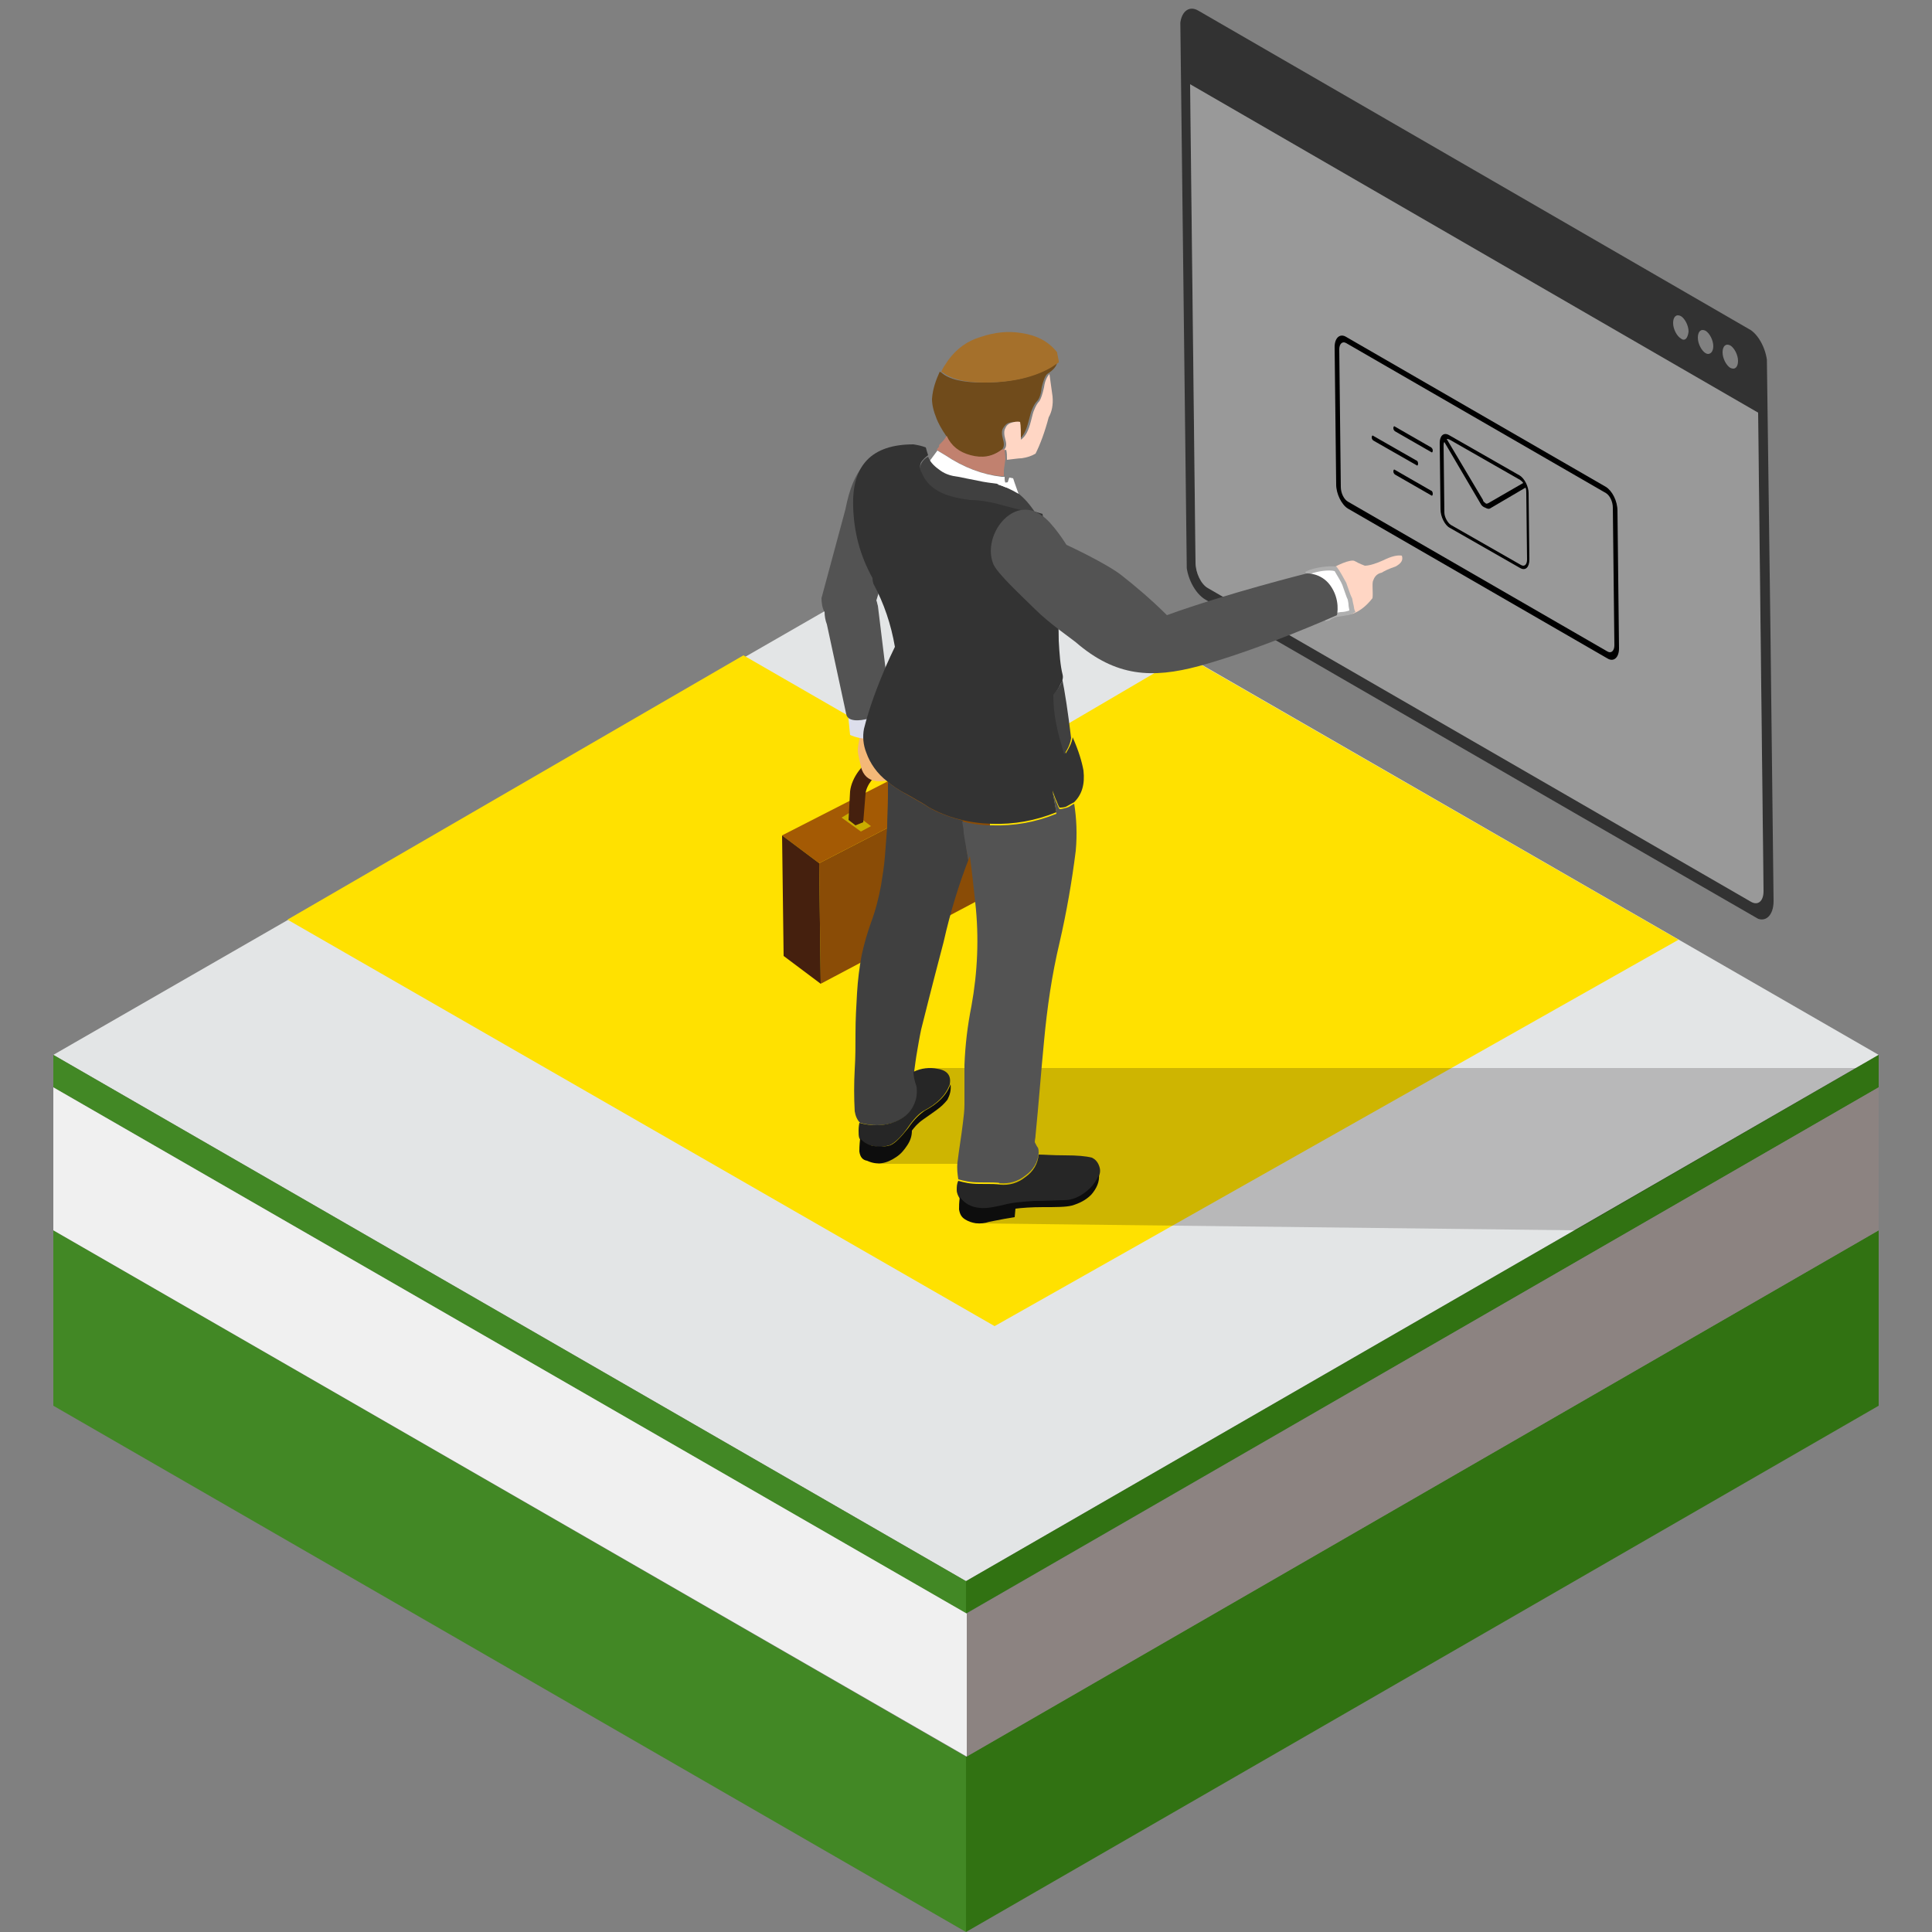
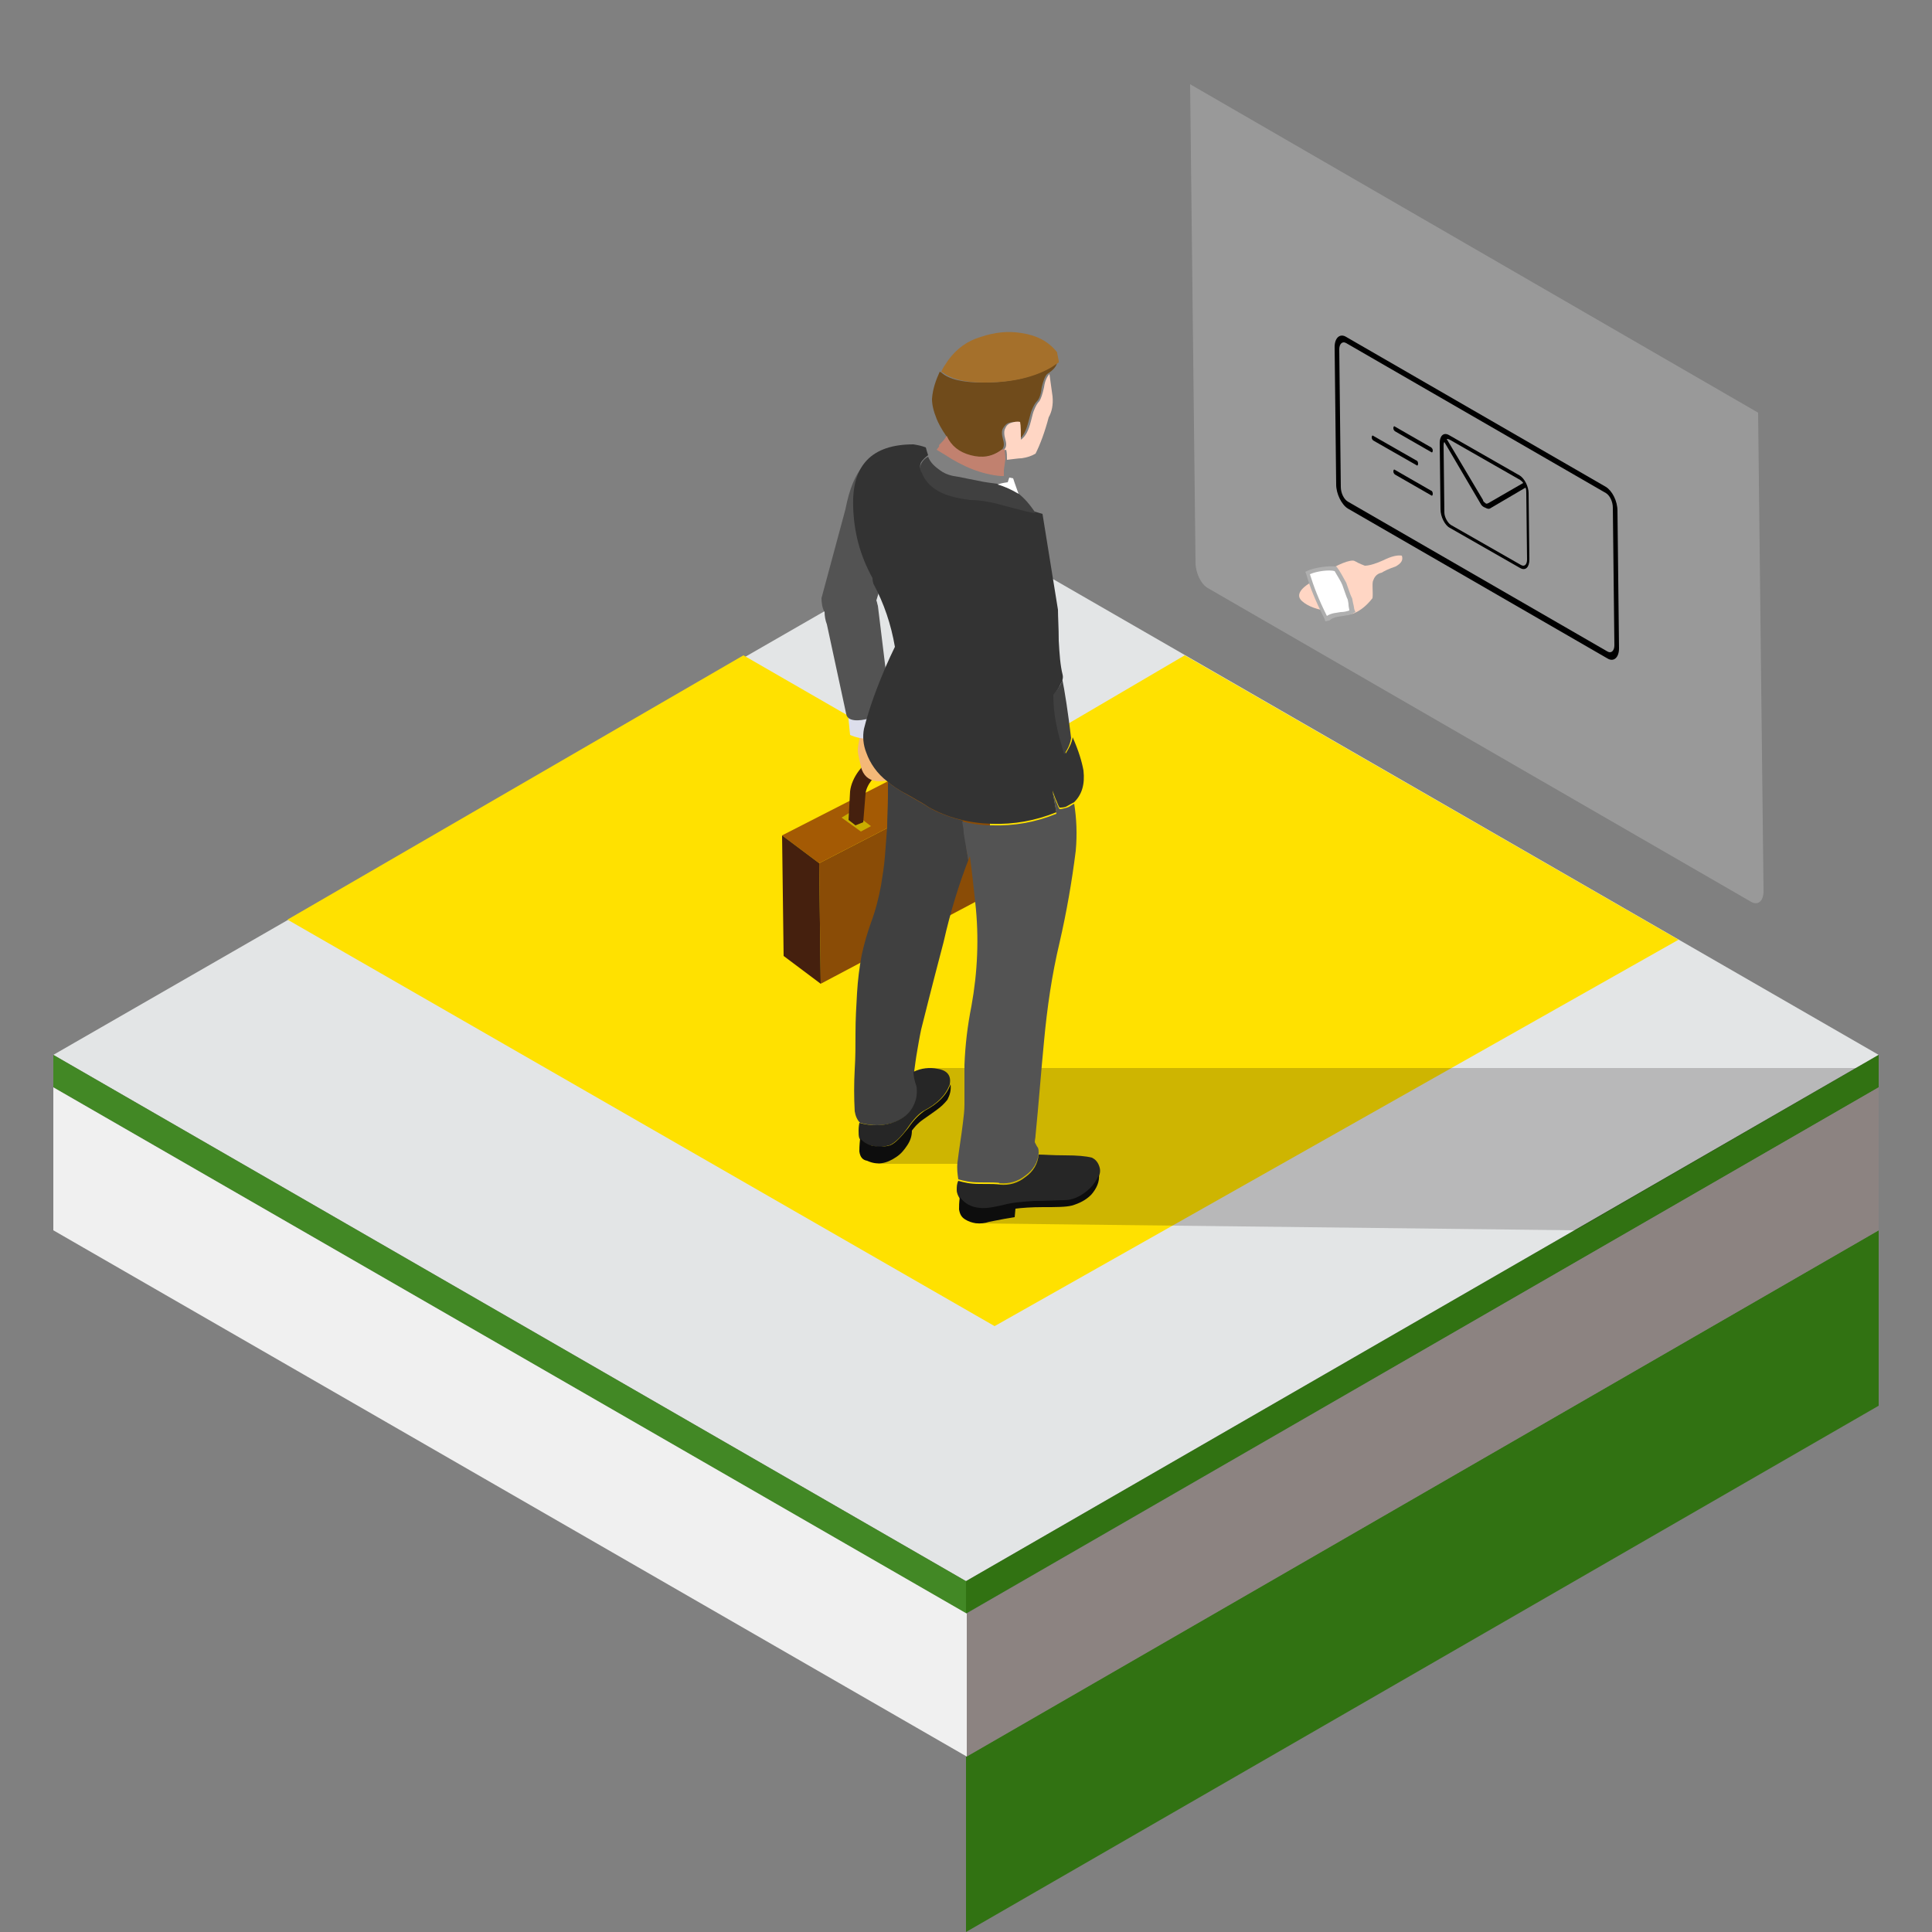
<svg xmlns="http://www.w3.org/2000/svg" xmlns:xlink="http://www.w3.org/1999/xlink" viewBox="0 0 250 250">
  <rect x="0" y="0" width="250" height="250" fill="#808080" stroke="none" />
  <style>.st0{display:none}.st1{display:inline;fill:#428825}.st2{fill:#e3e5e6}.st3{fill:#428825}.st4{fill:#317212}.st5{fill:#8c8381}.st6{fill:#f0f0f0}.st7{fill:#f9be00}.st8{fill:#ffe100}.st9{opacity:.2;fill:#0c0506}.st10{fill:#fff}.st10,.st11,.st12{fill-rule:evenodd;clip-rule:evenodd}.st11{fill:#6f6f6f}.st12{opacity:.2;fill:#0c0506}.st13{fill:#5a6771}.st13,.st14,.st15,.st16,.st17,.st18{fill-rule:evenodd;clip-rule:evenodd}.st14{fill:#a2a9ae}.st15{fill:#dde4ed}.st16{fill:#d2d2d2}.st17{fill:#dcdcdc}.st18{fill:#b5bec4}.st19{opacity:.2}.st20{fill-rule:evenodd;clip-rule:evenodd;fill:#191919}.st21{fill:#323232}.st22{stroke:#323232}.st22,.st23,.st24{fill:none;stroke-width:.5;stroke-miterlimit:10}.st23{stroke:url(#SVGID_1_)}.st24{stroke:url(#SVGID_2_)}.st25{enable-background:new}.st26{clip-path:url(#SVGID_4_)}.st27{opacity:.2;fill:#fff}.st28{fill:#8a4c06}.st29{fill:#a45a04}.st30{fill:#45200e}.st31{fill:#caad00}.st32{fill:#f4b878}.st33{fill:#dcdeeb}.st34{fill:#535353}.st35{fill:#704b1b}.st35,.st36,.st37{fill-rule:evenodd;clip-rule:evenodd}.st36{fill:#a5702b}.st37{fill:#ffd6c4}.st38{fill:#c1816f}.st38,.st39,.st40,.st41,.st42,.st43{fill-rule:evenodd;clip-rule:evenodd}.st39{fill:#333}.st40{fill:#404040}.st41{fill:#535353}.st42{fill:#262626}.st43{fill:#0d0d0d}.st44{fill:#afafaf}.st45{clip-path:url(#SVGID_6_)}.st46{fill:none;stroke:url(#SVGID_7_);stroke-width:.5;stroke-miterlimit:10}.st47{fill:#fff}.st48{fill:#005394}.st49{fill:#453946}.st50{clip-path:url(#SVGID_9_)}.st51{fill:#4ca3d8}.st52{fill:#3d8ec1}.st53{fill:#41abe1}.st54{fill:#dfe5ea}.st55{clip-path:url(#SVGID_11_)}.st56,.st57{fill:none;stroke:url(#SVGID_12_);stroke-width:.5;stroke-miterlimit:10}.st57{stroke:url(#SVGID_13_)}.st58{fill:#f1f5f6}.st58,.st59,.st60{fill-rule:evenodd;clip-rule:evenodd}.st59{fill:#f0f0f0}.st60{fill:#f9f9f9}.st61,.st62{fill:none;stroke:url(#SVGID_14_);stroke-width:.5;stroke-miterlimit:10}.st62{stroke:url(#SVGID_15_)}.st63{clip-path:url(#SVGID_17_)}.st64{clip-path:url(#SVGID_19_)}.st65{clip-path:url(#SVGID_21_)}.st66{clip-path:url(#SVGID_23_)}.st67{clip-path:url(#SVGID_25_)}.st68{clip-path:url(#SVGID_27_)}.st69{clip-path:url(#SVGID_29_)}.st70{clip-path:url(#SVGID_31_)}.st71{clip-path:url(#SVGID_33_)}</style>
  <g id="_x30_1_x5F_Text">
    <path class="st2" d="M125 204.6L6.9 136.5l118.2-68 118 68z" />
    <path class="st3" d="M6.9 136.5v4.2L125 208.8v-4.2z" />
    <path class="st4" d="M125 204.6l118.1-68.1v4.2L125 208.8z" />
-     <path class="st3" d="M6.9 159.2v22.7L125 250v-22.7z" />
+     <path class="st3" d="M6.9 159.2v22.7v-22.7z" />
    <path class="st4" d="M125 227.3V250l118.1-68.1v-22.7z" />
    <path class="st5" d="M243.1 140.7v18.5l-118 68.1v-18.5z" />
    <path class="st6" d="M125.1 227.3v-18.5L6.9 140.7v18.5z" />
    <path class="st8" d="M217.2 121.6l-63.9-36.8-28.3 16.6-28.8-16.6-59 34.2 91.5 52.6z" />
    <path class="st9" d="M240.2 138.2H120.4l-6.8 12.4h17.3l-4.8 7.7 77.8.9z" />
    <g class="st25">
      <defs>
-         <path id="SVGID_5_" class="st25" d="M153.6 76.3L152.7 0l75.9 43.9 1 76.2z" />
-       </defs>
+         </defs>
      <clipPath id="SVGID_1_">
        <use xlink:href="#SVGID_5_" overflow="visible" />
      </clipPath>
      <g clip-path="url(#SVGID_1_)">
-         <path class="st21" d="M156.3 76.1c-.9-.5-1.6-2-1.6-3.3l-.7-61.9 73.5 42.5.7 61.9c0 1.3-.7 1.9-1.6 1.4l-70.3-40.6m61.2-32.3c-.5-.3-1-1.2-1-2s.4-1.2 1-.9c.5.3 1 1.2 1 2-.1.9-.5 1.3-1 .9m3.2 1.9c-.5-.3-1-1.2-1-2s.4-1.2 1-.9c.5.3 1 1.2 1 2s-.5 1.2-1 .9m3.2 1.9c-.5-.3-1-1.2-1-2s.4-1.2 1-.9c.5.3 1 1.2 1 2s-.4 1.2-1 .9m2.3-5.1L155.1 1.4c-1.3-.8-2.4.2-2.4 2.1l.8 69.2c0 1.9 1.1 4.1 2.5 4.9l71.1 41.1c1.3.8 2.4-.2 2.4-2.1l-.8-69.2c0-2-1.1-4.2-2.5-4.9" />
-       </g>
+         </g>
    </g>
    <path class="st27" d="M156.3 76.1c-.9-.5-1.6-2-1.6-3.3l-.7-61.9 73.5 42.5.7 61.9c0 1.3-.7 1.9-1.6 1.4l-70.3-40.6" />
    <path d="M185.2 63.5l-4.7-2.7c-.1-.1-.2 0-.2.2s.1.3.2.4l4.7 2.7c.1.1.2 0 .2-.2s-.1-.4-.2-.4m-1.9-3.9l-5.6-3.2c-.1-.1-.2 0-.2.2s.1.3.2.4l5.6 3.2c.1.1.2 0 .2-.2s-.1-.4-.2-.4m1.9-1.7l-4.7-2.7c-.1-.1-.2 0-.2.2s.1.3.2.4l4.7 2.7c.1.1.2 0 .2-.2s-.1-.3-.2-.4m7 7.8c.2.1.4.2.6.1l4.6-2.7c.1.2.1.4.1.7l.1 8.6c0 .6-.3 1-.8.7l-9.1-5.2c-.4-.3-.8-1-.8-1.6l-.1-8.6c0-.2 0-.4.1-.5l4.7 8c.1.2.3.4.6.5m0-.6c-.1-.1-.3-.2-.3-.4l-4.7-7.9c.1 0 .2 0 .4.1l9.1 5.2c.1.1.3.2.4.4l-4.5 2.6c-.2.1-.3.1-.4 0m4.4-3.6l-9.1-5.2c-.7-.4-1.2.1-1.2 1l.1 8.6c0 1 .6 2.1 1.2 2.4l9.1 5.2c.7.4 1.2-.1 1.2-1.1l-.1-8.6c0-.8-.5-1.9-1.2-2.3" />
    <path d="M174.4 64.9c-.5-.3-.9-1.1-.9-1.9l-.2-17.8c0-.7.4-1.1.9-.8l33.6 19.4c.5.3.9 1.1.9 1.9l.2 17.8c0 .7-.4 1.1-.9.8l-33.6-19.4m33.4-1.9l-33.6-19.4c-.8-.5-1.5.1-1.5 1.3l.2 17.8c0 1.2.7 2.6 1.5 3.1L208 85.2c.8.5 1.5-.1 1.5-1.3l-.2-17.8c0-1.3-.7-2.6-1.5-3.1" />
    <path class="st28" d="M128.1 100.3v15.4l-21.9 11.6-.2-15.6z" />
    <path class="st29" d="M128.1 100.3l-4.8-3.5-22.1 11.3 4.8 3.6z" />
    <path class="st30" d="M101.2 108.1l.2 15.6 4.8 3.6-.2-15.6z" />
    <path class="st31" d="M120.2 102.2l-2.5-1.8-1.5.6 2.5 1.8zm-7.5 4.7l-2.5-1.9-1.3.8 2.5 1.8z" />
    <path class="st30" d="M109.8 106.1l.9.7 1-.4.3-3.7c.1-1.1 1.2-2.5 2.3-3l2.3-1c.4-.2.6-.2.7-.1.1.1.2.3.1.7l-.3 2.2.9.7 1-.5.3-2.2c.1-1.1-.2-2-.9-2.5s-1.7-.6-2.7-.1l-2.3 1c-1.7.7-3.2 2.7-3.4 4.5l-.2 3.7z" />
    <path class="st32" d="M113.9 93.4l.4 1.4s2 .5 3.3 2c1.3 1.4 2.1 1.1 1.2 1.9 0 0-.9.5-2.3-.6 0 0-.4-.2.3 1.3 0 0 .5.9-1.2 1.4-1.3.4-3.6.8-4.2-1.6-.5-2.3-.5-1.8-.2-3.6l.2-1.7 2.5-.5z" />
    <path class="st33" d="M109.7 92.1l.3 3s3.5 1.7 5.3-1.2l-.7-3.3c.1 0-2.9 2.4-4.9 1.5z" />
    <path class="st34" d="M106.3 77.4l3.1-11.5c2.1-11 8.6-6 8.5-3.1l-4.5 14.9c.1.2.1.4.2.7l1.5 12.3c.3 1.8-5.3 3.6-5.6 1.7L107 80.8c-.2-.5-.3-1.1-.3-1.6-.3-.5-.4-1.2-.4-1.8z" />
    <path class="st35" d="M136.8 46.9c-.3.2-.5.4-.9.6-2.2 1.3-5.1 2-8.7 2-2.6 0-4.4-.4-5.4-1.3-.1 0-.1-.1-.2-.1-.5 1.1-.9 2.2-1 3.5 0 .8.2 1.6.6 2.6.2.5.6 1.3 1.3 2.3.6 1.3 1.6 2.2 3.1 2.5 1.5.4 2.8.1 3.9-.7.4-.3.5-.7.3-1.4s-.2-1.2 0-1.5c.2-.3.4-.6.8-.7.3-.1.7-.1 1.1-.1 0 .5.1 1.3.1 2.3.6-.4 1-1.2 1.3-2.4.2-.7.3-1.2.4-1.4.2-.5.4-.9.7-1.2.3-.3.5-.9.6-1.8.2-.8.4-1.4.7-1.7.8-.5 1.2-1 1.3-1.5z" />
    <path class="st36" d="M121.8 48.1s.1.1.2.1c1 .8 2.7 1.3 5.4 1.3 3.6 0 6.5-.7 8.7-2l.9-.6v-.2l-.2-1v-.1c-1.1-1.4-2.6-2.2-4.6-2.5-1.8-.3-3.5-.1-5.3.5-1.7.5-3.1 1.5-4.2 3-.4.6-.7 1-.9 1.5z" />
    <path class="st37" d="M135.8 48.4c-.3.3-.6.9-.7 1.7-.2.9-.4 1.5-.6 1.8-.3.3-.5.7-.7 1.2-.1.2-.2.6-.4 1.4-.3 1.2-.7 2-1.3 2.4 0-1 0-1.8-.1-2.3-.4-.1-.8 0-1.1.1-.4.1-.7.4-.8.7-.2.3-.2.8 0 1.5s.1 1.1-.3 1.4l.4-.1c.1.4.1.8.1 1.3.9-.1 1.5-.2 1.9-.2.7-.1 1.3-.3 1.8-.6.6-1.2 1.2-2.8 1.7-4.7.4-.7.6-1.6.5-2.7-.2-1.3-.3-2.3-.4-2.9z" />
    <path class="st38" d="M121.2 58.2c.3.2.7.4 1 .6 2.4 1.6 4.9 2.6 7.3 2.8h.4v-.7c0-.2.1-.7.2-1.5 0-.4-.1-.9-.1-1.3l-.4.1c-1.2.9-2.5 1.1-4 .7-1.5-.4-2.5-1.2-3.1-2.5l-.2.3c-.1.2-.4.5-.8.9.1.2-.1.3-.3.6z" />
-     <path class="st10" d="M130 61.9v-.2h-.4c-2.5-.3-4.9-1.2-7.3-2.8-.3-.2-.7-.4-1-.6-.5.7-1.4 1.9-2.8 3.7 1.5 1.2 2.3 1.9 2.5 2.3 0 0 0 .1.1.1s.1.1.2.1h.1c.4.1 1.3.1 2.5 0h.3c2-.3 3.3-.5 4-.8.7-.3 1.4-.2 2 .1 0-.3 0-.7-.1-1.2v-.1c-.1-.3-.1-.4-.1-.6z" />
    <path class="st39" d="M113 75.5c1.4 2.6 2.3 5.3 2.8 8.2-.4.8-.8 1.7-1.2 2.6-1.1 2.6-2.1 5.2-2.8 8-.2 1-.1 2.1.3 3.1.5 1.4 1.4 2.7 2.7 3.7.6.5 1.4 1.1 2.6 1.7 1.4.8 2.3 1.3 2.7 1.6 2.5 1.4 5.2 2.1 8.2 2.2 2.9.1 5.7-.4 8.4-1.5-.2-1.2-.4-2.1-.5-2.8.1.3.2.6.4 1.1.2.4.3.8.5 1.1.3 0 .7 0 1-.2.2-.1.5-.3.9-.5 1-1 1.4-2.3 1.2-4.1-.2-1.1-.6-2.5-1.4-4.3-.1.7-.4 1.3-.9 2.1-.4-1.4-.8-2.7-1-3.8-.3-1.4-.4-2.7-.4-3.9.3-.5.6-.9.7-1.2.3-.5.4-.9.3-1.3-.3-1.2-.4-2.6-.5-4.4 0-1.7-.1-3-.1-4l-2-12.4c-1.6-.5-3.2-.9-5-1.4-1.7-.4-3.1-.7-4.3-.7-1.6-.2-2.8-.5-3.7-.9-1.3-.6-2.2-1.4-2.6-2.5-.3-.4-.3-.8-.1-1.2.2-.3.5-.6.9-.9-.1-.3-.2-.6-.3-1-.5-.2-1-.3-1.6-.4-5.4 0-8 2.7-7.8 8.1.1 3.3.9 6.3 2.5 9.2 0 .4.1.6.1.7z" />
    <path class="st40" d="M124 61.7c-.8-.1-1.6-.3-2.3-.8-.7-.5-1.3-1-1.6-1.8-.4.2-.7.5-.9.9-.2.4-.2.8.1 1.2.4 1.1 1.3 2 2.6 2.6.9.4 2.1.7 3.6.9 1.1 0 2.6.2 4.3.7 2.3.6 3.7 1 4.2 1-.7-1.1-1.5-2-2.3-2.6-1.1-.6-2-.9-2.7-1.2-.7-.1-1.6-.2-2.5-.4-.6-.1-1.4-.3-2.5-.5z" />
    <path class="st10" d="M130.6 61.8l-.2.6c-.7.1-1.1.2-1.3.3.8.2 1.7.6 2.7 1.2-.1-.3-.3-.8-.5-1.4l-.2-.6-.5-.1z" />
    <path class="st40" d="M137.1 88.8c-.2.3-.4.6-.8 1.1 0 1.2.1 2.5.4 3.9.2 1.1.6 2.4 1 3.8.5-.7.8-1.4.9-2.1-.4-3.3-.8-6-1.2-7.9.1.3 0 .7-.3 1.2zm-11.8 22.5c-.2-1.1-.3-2.3-.5-3.6-.1-.5-.2-1.1-.2-1.5-1.5-.4-3-.9-4.4-1.7-.4-.3-1.3-.8-2.7-1.6-1.1-.6-2-1.2-2.6-1.7v1.7c0 1.4-.1 2.8-.1 4.1l-.3 3.9c-.1 1.2-.3 2.5-.5 3.7-.3 1.6-.7 3.2-1.3 4.8-.5 1.4-.9 2.8-1.2 4.2-.3 1.6-.5 3.2-.6 4.9-.1 1.7-.2 3.4-.2 5.2 0 1.6 0 3.1-.1 4.7-.1 1.8-.1 3.6 0 5.4.1.6.3 1.1.7 1.5 1.5.4 2.9.4 4.2 0 1.5-.5 2.5-1.3 3-2.7.2-.5.3-1.2.2-2-.2-.9-.3-1.5-.4-2 .1-.7.2-1.6.4-2.7.3-1.8.5-2.7.5-2.7 1.4-5.6 2.4-9.4 2.9-11.3.9-4 2-7.5 3.2-10.6z" />
    <path class="st41" d="M125.3 111.3c.1-.2.1-.3.2-.5.3 2.2.5 4.2.7 6 .5 4.5.3 9-.5 13.4-.5 2.5-.8 5-.9 7.6v5.1c0 .8-.1 1.6-.2 2.4-.2 1.7-.5 3.4-.7 5.1-.1.8 0 1.5.1 2.2.7.2 1.5.4 2.7.4 1.5 0 2.4 0 2.7.1 1.2.1 2.3-.2 3.3-1 1-.7 1.6-1.7 1.7-2.9 0-.2 0-.5-.1-.7-.1-.1-.2-.3-.4-.7 0-.3.1-.6.1-.9.4-4 .7-8.1 1.1-12.2.4-4.3 1-8.5 2-12.7.9-3.9 1.6-7.9 2.1-11.9.2-2.2.1-4.2-.2-6.1-.4.2-.6.4-.9.5-.4.1-.7.2-1 .2-.2-.3-.3-.7-.5-1.1-.2-.5-.3-.9-.4-1.1.1.6.3 1.5.5 2.8-2.7 1.1-5.5 1.6-8.4 1.5-1.3 0-2.6-.2-3.8-.5.1.5.2 1 .2 1.5.2 1.2.4 2.4.6 3.5z" />
    <path class="st42" d="M118.2 138.7c1-.5 2.1-.6 3.1-.4 1.3.2 1.8.9 1.6 2-.5 1.4-1.6 2.5-3.3 3.4-.6.3-1.4 1.1-2.2 2.3-.8 1.1-1.6 1.9-2.3 2.2-.7.2-1.4.3-2.1.1-.8-.1-1.4-.5-1.8-1-.1-.3-.1-.6-.1-1 0-.1 0-.5.1-1 1.5.4 2.9.4 4.2 0 1.5-.5 2.5-1.3 3-2.7.2-.5.3-1.2.2-2-.3-.8-.4-1.5-.4-1.9zm19.6 10.8c1.6 0 2.7.1 3.5.3.4.2.7.5.9 1 .2.5.2.9 0 1.4-.4.9-1 1.7-1.8 2.3-.8.6-1.7.9-2.7 1-.9 0-2.2 0-3.9.1-1.5.1-2.8.2-3.9.5-1.3.3-2.3.4-3.1.4-1.2-.1-2.1-.6-2.6-1.4-.2-.3-.4-.7-.4-1.1 0-.4 0-.8.2-1.2.7.2 1.5.4 2.7.4 1.5 0 2.4 0 2.7.1 1.2.1 2.3-.2 3.3-1 1-.7 1.6-1.7 1.7-2.9.7 0 1.8.1 3.4.1z" />
    <path class="st43" d="M121.1 143.7c-.4.3-1 .7-1.7 1.2s-1.1 1-1.4 1.4c0 .7-.2 1.3-.6 1.9-.4.6-.8 1.1-1.4 1.5-1.3.9-2.5 1.1-3.8.5-.6-.1-.9-.5-1-1.2 0-.2 0-.8.1-1.7.4.5 1.1.9 1.8 1 .7.1 1.4.1 2.1-.1.7-.3 1.4-1.1 2.3-2.2.8-1.2 1.6-1.9 2.2-2.3 1.7-.9 2.8-2 3.3-3.4.1.8-.1 1.4-.4 2-.4.5-.8.9-1.5 1.4zm3.8 14.1c-.5-.3-.7-.7-.8-1.3 0-.4 0-.9.1-1.6.6.8 1.4 1.3 2.6 1.4.8.1 1.8-.1 3.1-.4 1.1-.3 2.4-.4 3.9-.5 1.7 0 3-.1 3.9-.1 1 0 1.9-.4 2.7-1 .8-.6 1.4-1.3 1.8-2.3.1.9-.3 1.8-1 2.6-.7.7-1.5 1.1-2.5 1.4-.8.2-2 .2-3.7.2-1.6 0-2.8.1-3.6.2l-.1 1.1c-.7.1-1.8.3-3.3.6-1.2.4-2.3.2-3.1-.3z" />
    <path class="st37" d="M177.6 77.4c.1-.7-.1-2 .1-2.3.2-.6.6-.9 1.1-1 .3-.2.9-.5 1.8-.8.7-.4 1-.8.8-1.4-.6-.1-1.4.1-2.4.6-1.1.5-1.9.7-2.4.7-.2-.1-.6-.2-1.3-.6-.5-.3-2.5.6-3.3 1.2-.5.3-.8.6-1 .8-.4.3-.8.5-1.1.6-1.8 1-2.2 1.9-1.4 2.6.8.7 2 1.1 3.5 1.3 1 .5 2 .6 3.1.3 1-.4 1.8-1.1 2.5-2z" />
    <path class="st10" d="M169.2 74.1c.5 1.7 1.2 3.3 2.4 5.9 1.2-.9 2.4-.4 3.3-.9-.1-.4-.2-1.5-.3-1.7-.2-.4-.4-1-.7-1.9-.3-.7-.8-1.5-1.1-1.9-.7-.1-2.6 0-3.6.5z" />
    <path class="st44" d="M171.5 80.4l-.1-.3c-1.2-2.4-1.9-4.1-2.4-5.9l-.1-.2.2-.1c1-.5 3-.7 3.7-.6h.1l.1.1c.4.5.8 1.3 1.2 2 .3.8.5 1.5.7 1.9.1.1.1.4.2.8.1.3.1.7.2.9l.1.2-.2.1c-.4.3-.9.3-1.4.4-.6.1-1.2.1-1.8.6l-.5.1zm-2-6.1c.5 1.6 1.1 3.2 2.2 5.4.6-.4 1.3-.4 1.8-.5.4 0 .8-.1 1.1-.2 0-.2-.1-.5-.1-.7 0-.3-.1-.6-.1-.7-.2-.4-.4-1.1-.7-1.9-.2-.5-.6-1.1-1-1.8-.7-.2-2.3 0-3.2.4z" />
-     <path class="st41" d="M148.4 65.3h-.2.2zm-3.2 9.2c-2-1.6-7.2-4-7.2-4s-1.8-2.9-3.2-3.8c-3.7-2.7-7.7 2.5-6.3 6.2.4 1.2 3.8 4.3 5.4 5.9 1.9 1.9 4.7 3.8 5.3 4.3 5.2 4.5 9.9 4.7 15.9 3.1 8.1-2.2 17.9-6.6 17.9-6.6s.5-2-.9-3.9c-1.2-1.6-3-1.5-3-1.5s-10.4 2.6-18.1 5.4c-2.1-2.1-4.4-4-5.8-5.1z" />
  </g>
</svg>